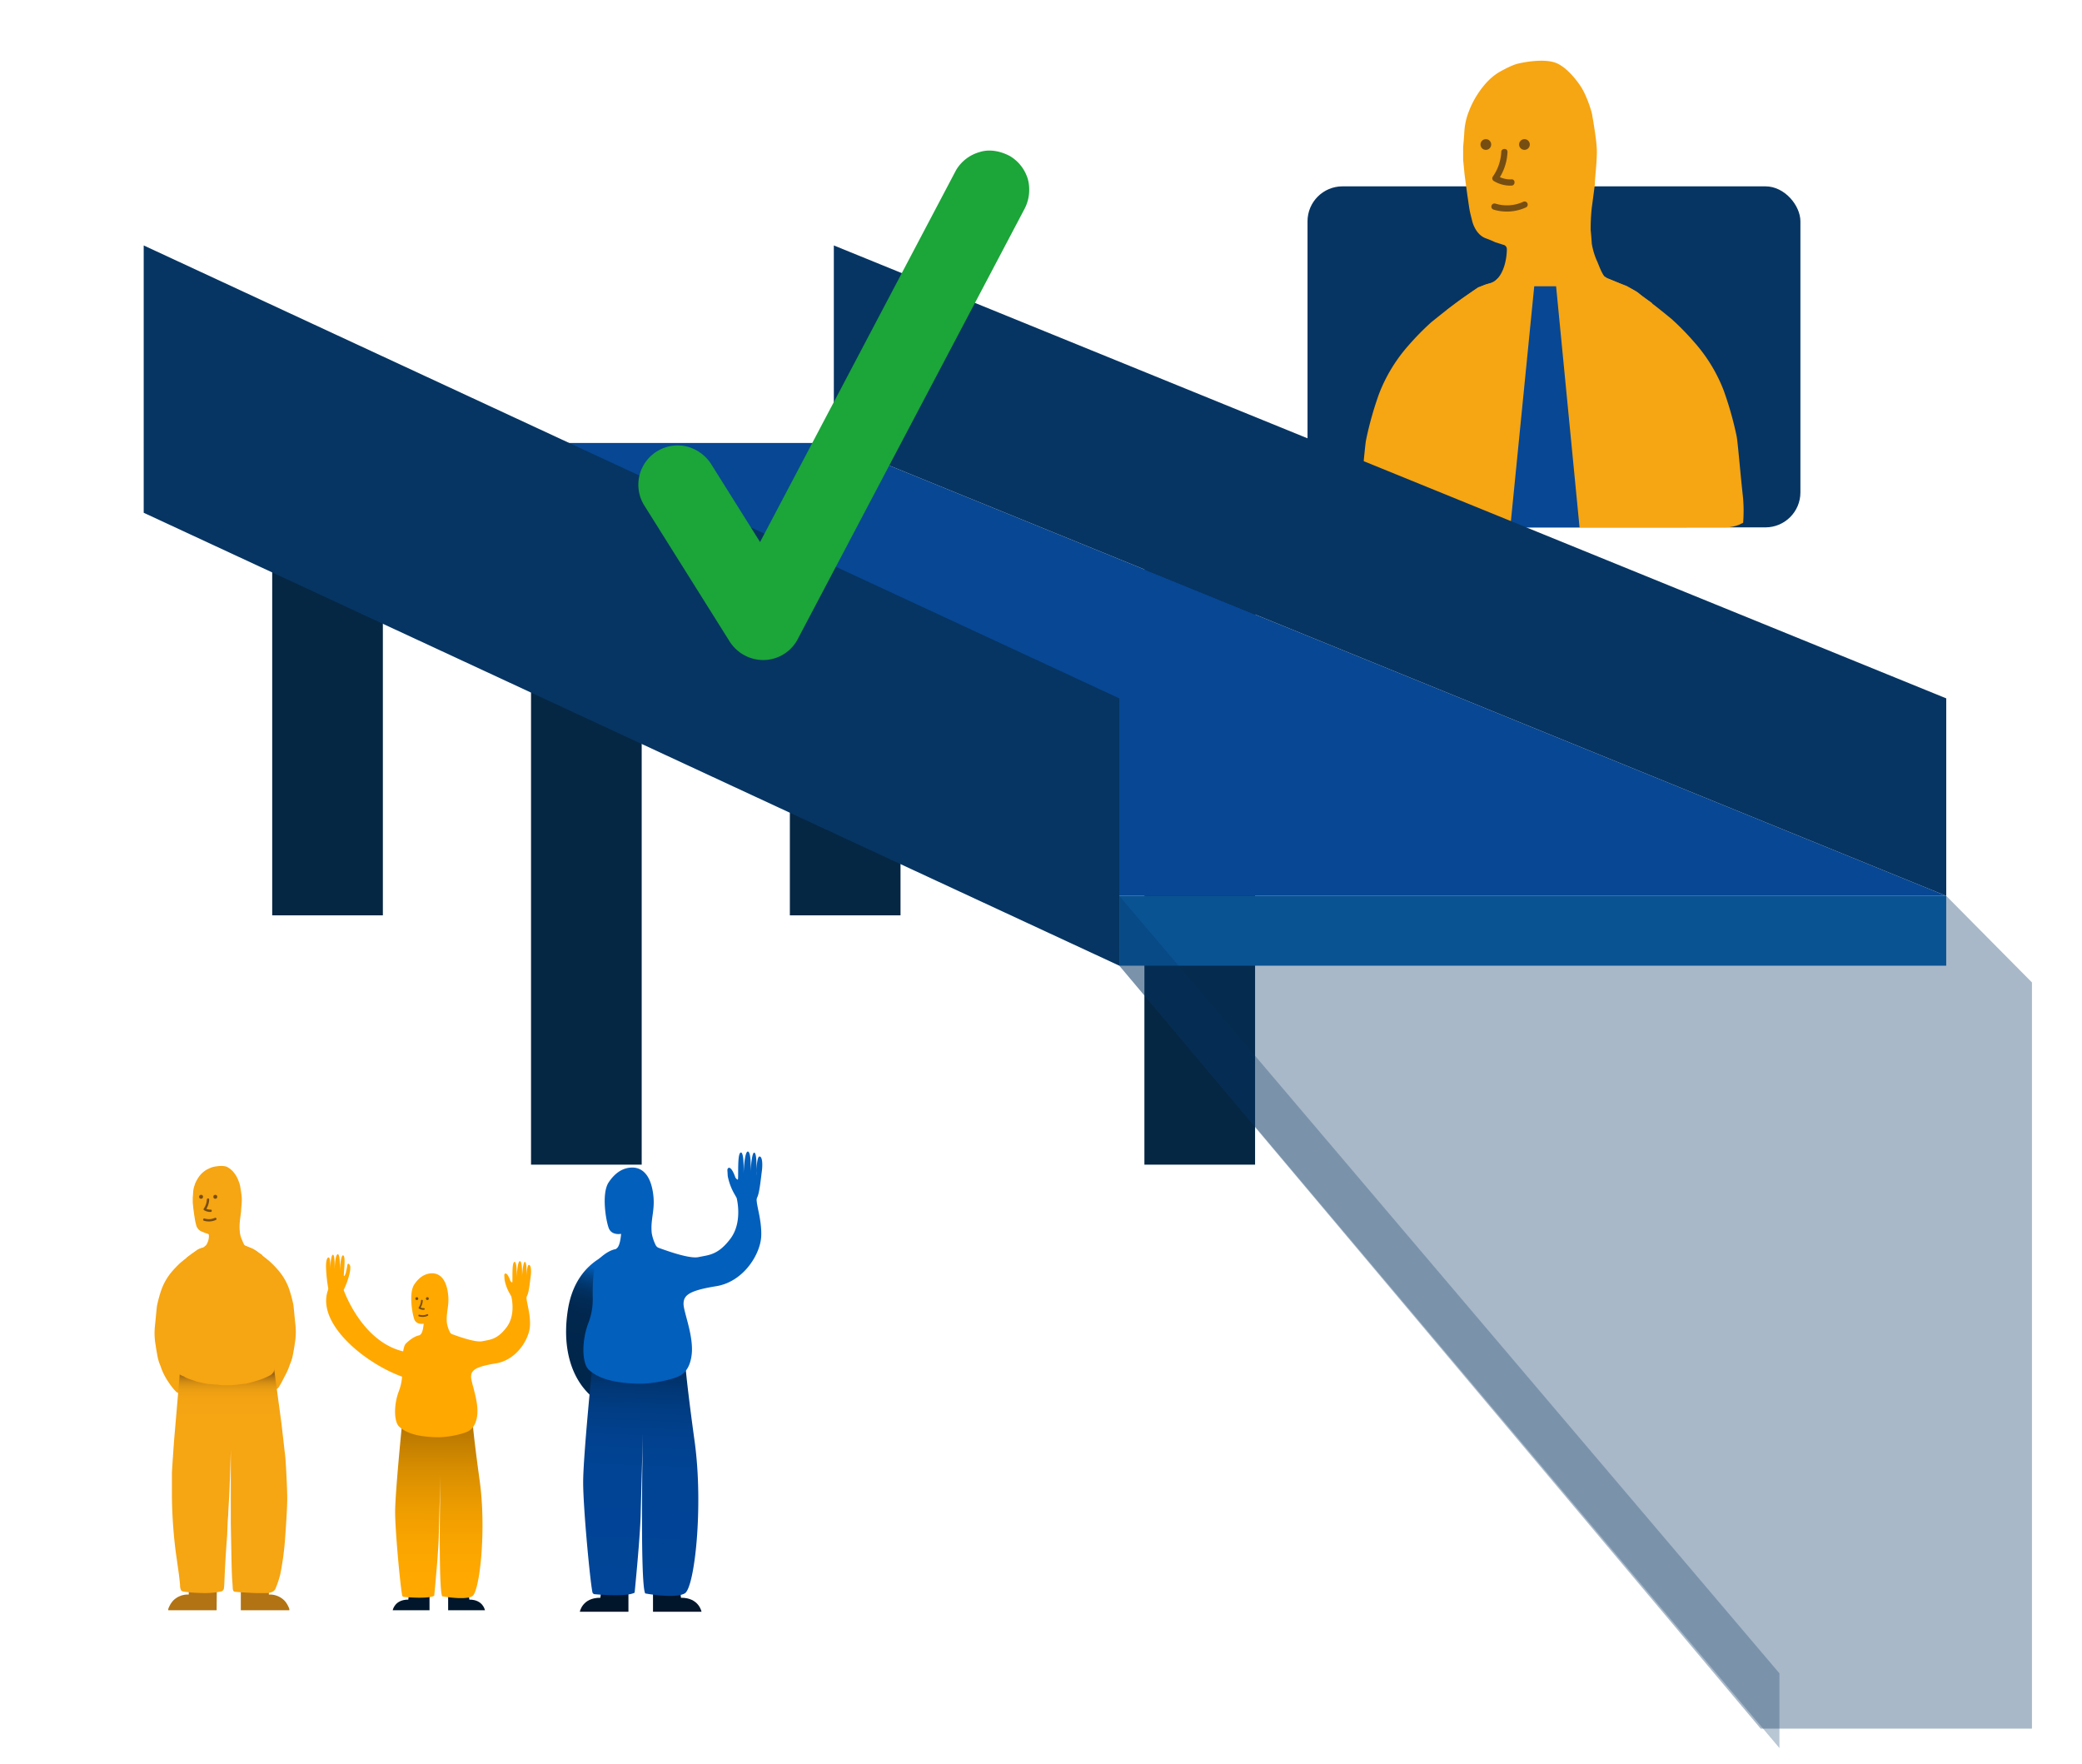
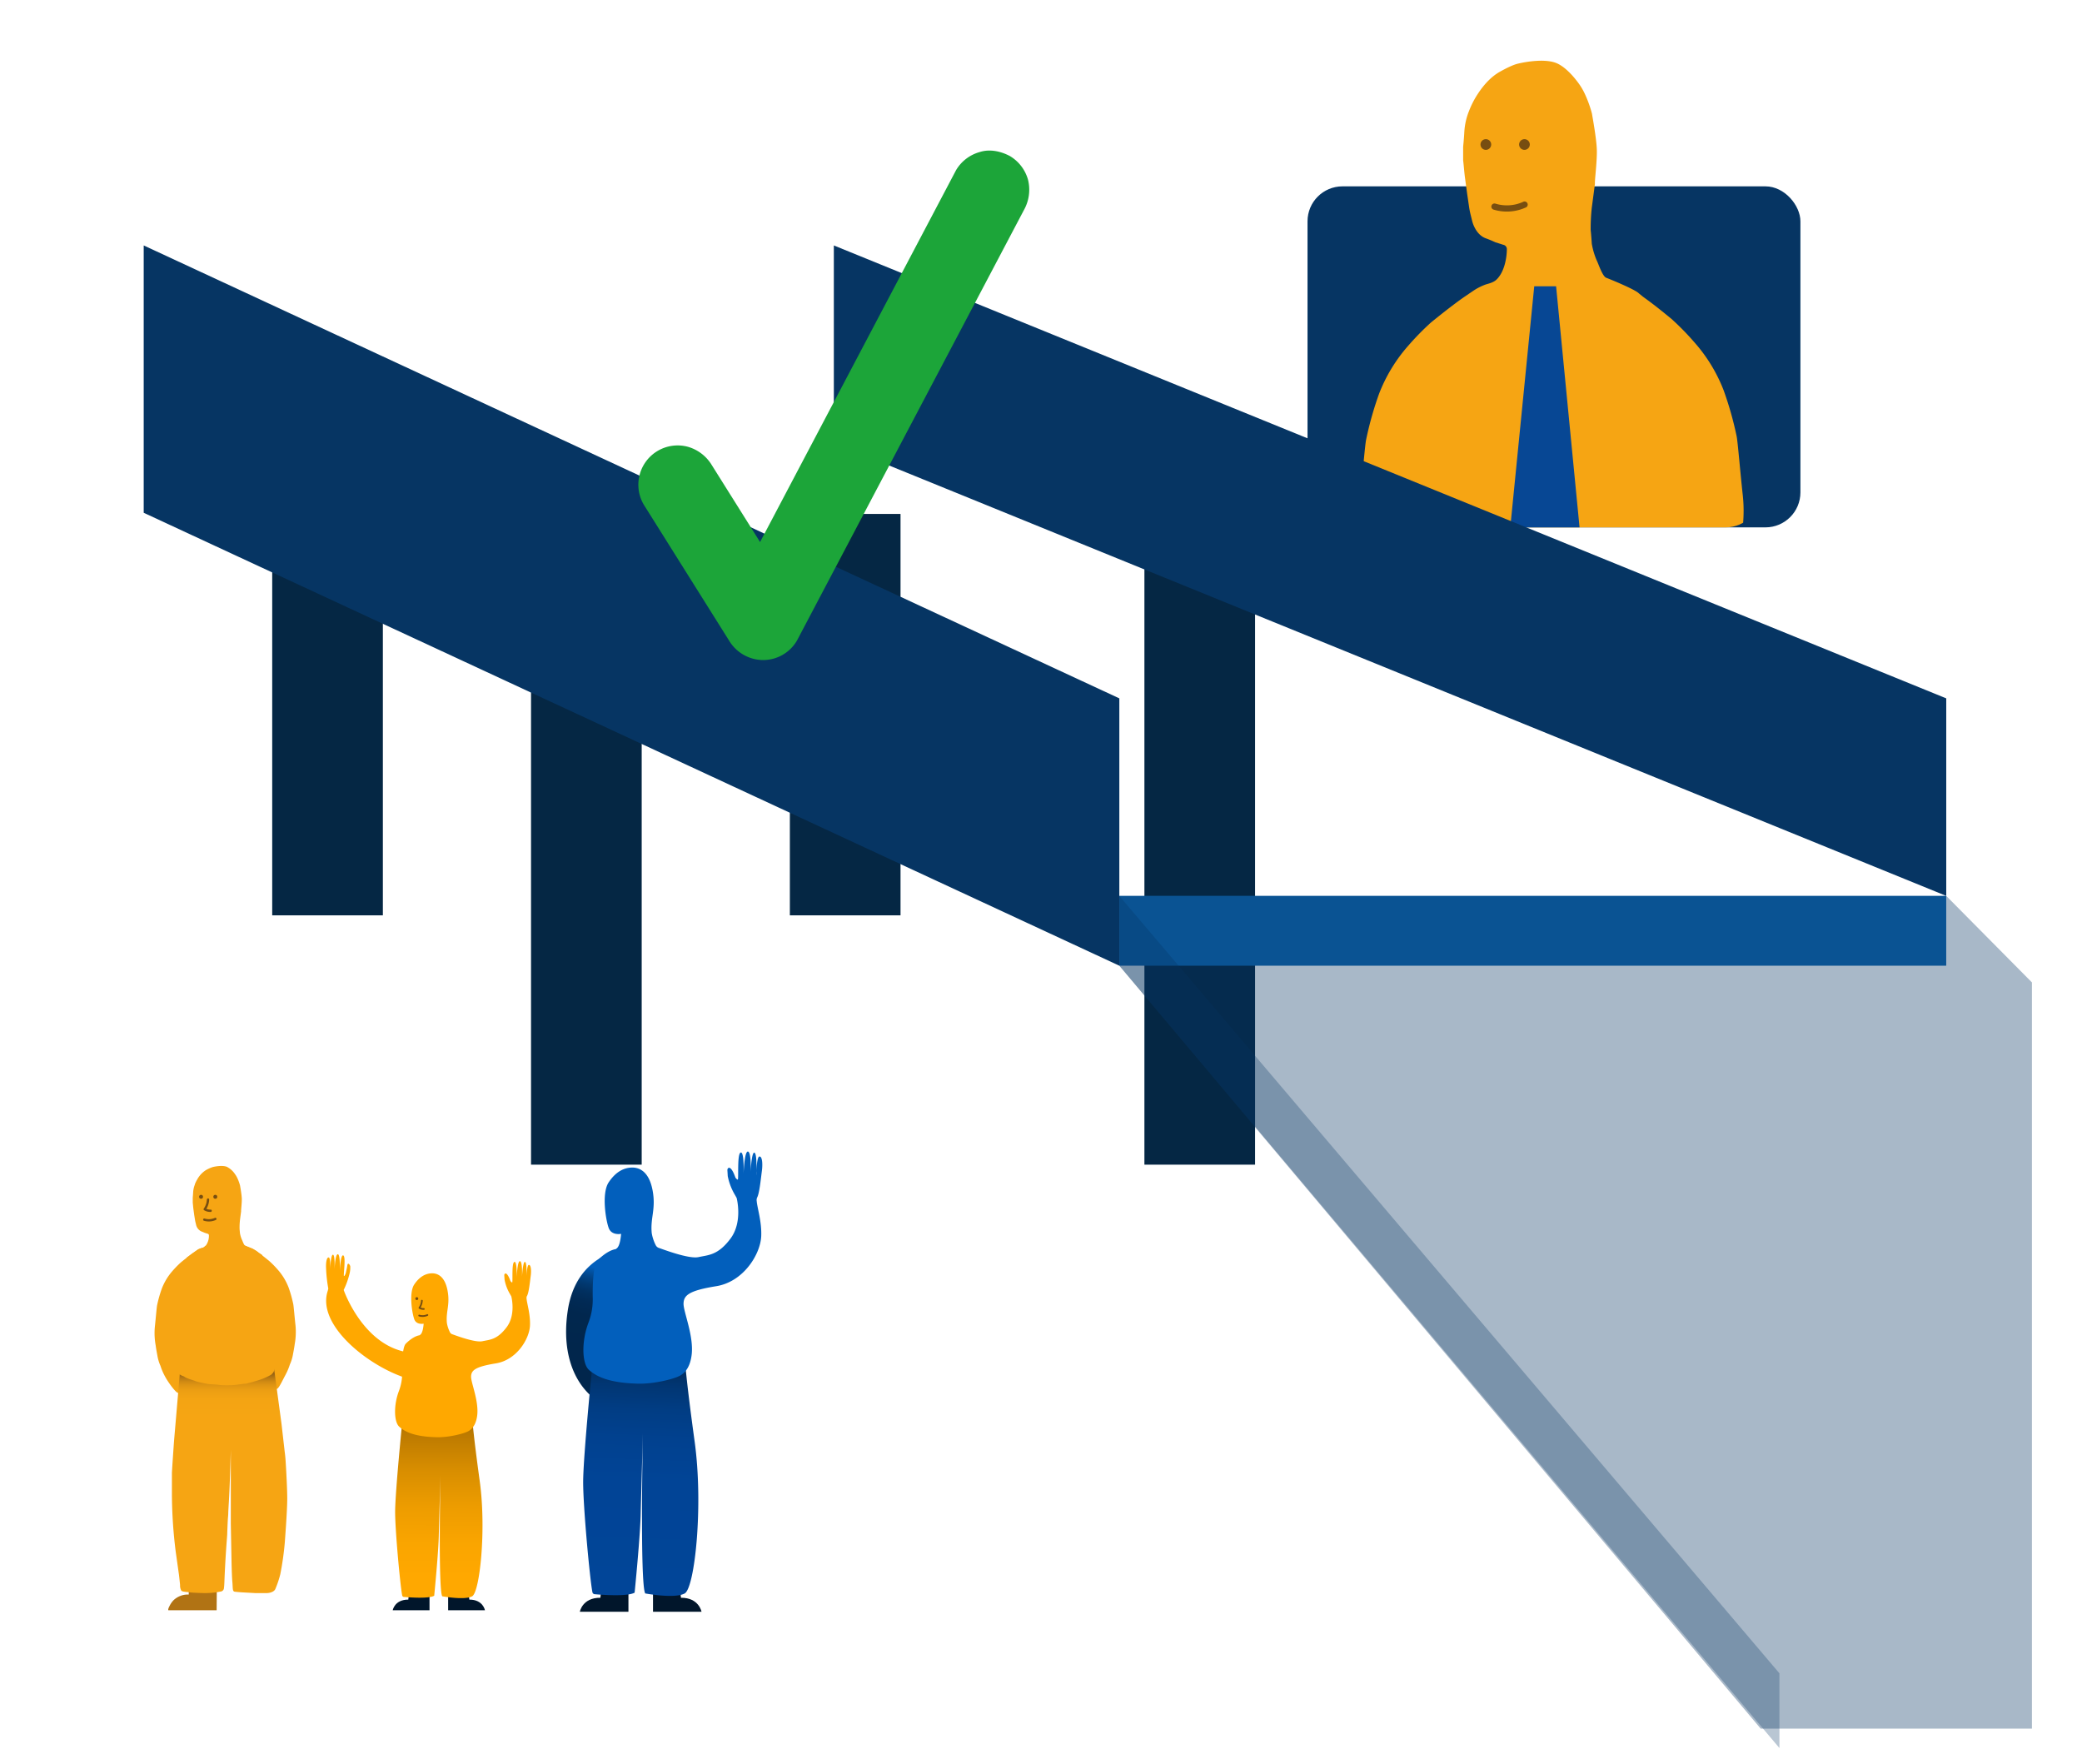
<svg xmlns="http://www.w3.org/2000/svg" id="Layer_1" data-name="Layer 1" viewBox="0 0 714.54 605.38">
  <defs>
    <style>      .cls-1 {        fill: none;      }      .cls-2 {        fill: #052744;      }      .cls-3 {        fill: #074794;      }      .cls-17, .cls-19, .cls-4 {        fill: #063563;      }      .cls-5 {        fill: #01162b;      }      .cls-6 {        fill: url(#linear-gradient);      }      .cls-7 {        fill: url(#linear-gradient-2);      }      .cls-8 {        fill: #ffa800;      }      .cls-9 {        fill: #025fbc;      }      .cls-10 {        fill: url(#linear-gradient-3);      }      .cls-11 {        fill: #f6a513;      }      .cls-12 {        fill: #b17314;      }      .cls-13 {        fill: url(#linear-gradient-4);      }      .cls-14 {        fill: #774e11;      }      .cls-15 {        clip-path: url(#clip-path);      }      .cls-16 {        fill: #0c64ad;      }      .cls-17 {        opacity: 0.35;      }      .cls-18 {        fill: #1ca539;      }      .cls-19 {        opacity: 0.28;      }    </style>
    <linearGradient id="linear-gradient" x1="222.11" y1="440.04" x2="214.13" y2="468.8" gradientUnits="userSpaceOnUse">
      <stop offset="0" stop-color="#025fbc" />
      <stop offset="0.05" stop-color="#0252a2" />
      <stop offset="0.12" stop-color="#024487" />
      <stop offset="0.2" stop-color="#013971" />
      <stop offset="0.29" stop-color="#013060" />
      <stop offset="0.4" stop-color="#012a55" />
      <stop offset="0.56" stop-color="#01274e" />
      <stop offset="1" stop-color="#01264c" />
    </linearGradient>
    <linearGradient id="linear-gradient-2" x1="218.6" y1="547.71" x2="221.69" y2="464.71" gradientUnits="userSpaceOnUse">
      <stop offset="0" stop-color="#014598" />
      <stop offset="0.48" stop-color="#014496" />
      <stop offset="0.65" stop-color="#01418f" />
      <stop offset="0.77" stop-color="#013d84" />
      <stop offset="0.87" stop-color="#013673" />
      <stop offset="0.95" stop-color="#012d5d" />
      <stop offset="1" stop-color="#01264c" />
    </linearGradient>
    <linearGradient id="linear-gradient-3" x1="150.77" y1="479.26" x2="150.52" y2="541.12" gradientUnits="userSpaceOnUse">
      <stop offset="0" stop-color="#996200" />
      <stop offset="0.18" stop-color="#b87700" />
      <stop offset="0.4" stop-color="#d78d00" />
      <stop offset="0.61" stop-color="#ed9c00" />
      <stop offset="0.82" stop-color="#faa500" />
      <stop offset="1" stop-color="#ffa800" />
    </linearGradient>
    <linearGradient id="linear-gradient-4" x1="78.78" y1="471.54" x2="78.78" y2="495.89" gradientUnits="userSpaceOnUse">
      <stop offset="0" stop-color="#986314" />
      <stop offset="0.01" stop-color="#a06914" />
      <stop offset="0.06" stop-color="#bb7b14" />
      <stop offset="0.11" stop-color="#d18b13" />
      <stop offset="0.17" stop-color="#e29713" />
      <stop offset="0.24" stop-color="#ed9f13" />
      <stop offset="0.35" stop-color="#f4a413" />
      <stop offset="0.64" stop-color="#f6a513" />
    </linearGradient>
    <clipPath id="clip-path">
      <rect class="cls-1" x="458.15" y="-24.2" width="146.12" height="205.18" rx="12" />
    </clipPath>
  </defs>
  <rect class="cls-2" x="93.42" y="176.37" width="37.98" height="137.75" />
  <rect class="cls-2" x="182.25" y="189.12" width="37.98" height="210.56" />
  <rect class="cls-2" x="392.76" y="189.12" width="37.98" height="210.56" />
  <rect class="cls-2" x="271.08" y="176.37" width="37.98" height="137.75" />
-   <polygon class="cls-3" points="384.15 307.45 667.95 307.45 286.17 152.02 49.32 152.02 384.15 307.45" />
  <rect class="cls-4" x="448.74" y="63.95" width="169.16" height="117.03" rx="12" />
  <path class="cls-5" d="M206.94,542.11h8.74v11H199s.85-4.85,7.05-4.8C206,548,206.94,542.11,206.94,542.11Z" />
  <path class="cls-5" d="M232.86,542.11h-8.75v11h16.65s-.85-4.85-7.06-4.8C233.75,548,232.86,542.11,232.86,542.11Z" />
  <path class="cls-6" d="M214.13,428.83s-16.16,1.38-19.22,20.58,5.26,33.74,21.86,35.61l1,.21a66.11,66.11,0,0,0,7.84,4.76c2.45,1.32,4.83,1.89,5,1s-5.62-3.29-5.62-3.29,6.9,3.09,7.51,2.15-6.45-3.82-6.45-3.82,6.77,3,7.55,1.94-6.59-4.14-6.59-4.14,7.15,3,7.2,1.61-8.56-3.89-8.34-4.23,1.58-.13,1.58-.13c2.51.56,2.68.6,3.49.84,1.44.42.85-.78.27-1.4s-3.25-1.16-3.25-1.16a35.39,35.39,0,0,0-7.76-.72s-19.78-8.08-13.82-26C206.41,452.6,223.9,432.48,214.13,428.83Z" />
  <path class="cls-7" d="M203.45,467s-3.31,32.67-3.31,41.68c0,8.64,2.32,33.44,3.18,37.73a.86.86,0,0,0,.76.68c2.43.21,11.2.88,13.72-.53,0,0,2-19.84,2.1-27.78,0,0,.61-22.36.73-26.95,0,0-1.06,52,.82,55,0,0,10.12,1.89,13.54,0s6.47-29.89,3.41-52.13S235,465.9,235,465.9,219.33,462.72,203.45,467Z" />
  <path class="cls-8" d="M419.61,367c-.05.85-.06,1.46-.06,1.46S419.58,367.85,419.61,367Z" />
  <path class="cls-8" d="M417.64,367.21c0,.52,0,.84,0,.84S417.62,367.73,417.64,367.21Z" />
  <path class="cls-9" d="M261.47,401.89c.37-2.76.06-5.19-.88-5-.65.11-.92,3.11-1,5,0,.86-.06,1.45-.06,1.45s0-.61.06-1.45c.07-2.21.08-6.16-.71-6.33s-1.17,4.58-1.26,6.55c0,.51,0,.84,0,.84s0-.33,0-.84c.06-1.94.09-6.63-.89-6.92-1.25-.36-1.54,7.63-1.54,7.63s.29-7.75-1-7.29-.61,9.38-1,9.29-.79-.7-.79-.7c-1.66-4.74-2.82-3.34-2.76-2.52s.12,2,.12,2a20.08,20.08,0,0,0,2.53,6.55c.29.53.49.87.51.91s2.21,8.25-2.1,14-7.57,5.6-10.95,6.34-12.31-2.71-13.79-3.21a1.88,1.88,0,0,1-.89-.83,14.67,14.67,0,0,1-1.39-4.15c-.55-5.36,1.54-8.31.25-14.9s-4.8-7.75-7.27-7.63-5.23,1.29-7.75,5.05-1,13,0,15.69,4.25,2,4.25,2c-.32,4-1.21,4.79-1.58,5.05-.13.08-.2.11-.17.18-3.27.5-6.44,4-6.44,4-1.3,1.61-1.64,7.86-1.54,12.7a22.32,22.32,0,0,1-1.44,8.49c-2.5,6.52-2.25,14.11.12,16.25,2.79,2.52,7.43,4.54,17,4.75,5.49.12,12.45-1.66,14.36-2.8,2.18-1.28,3.38-3.53,3.85-6.7,1-6.53-2.81-15.19-2.73-18s1.8-4.43,11.21-5.95,15.18-11,15.45-17.15c.22-4.95-1.37-9.73-1.55-12.07a2.22,2.22,0,0,1,.15-1.22C260.62,409.6,261.11,404.66,261.47,401.89Z" />
  <path class="cls-5" d="M140.77,544.28h6.64v8.31H134.78s.64-3.67,5.35-3.64C140.09,548.77,140.77,544.28,140.77,544.28Z" />
  <path class="cls-5" d="M160.44,544.28H153.8v8.31h12.63s-.64-3.67-5.35-3.64C161.11,548.77,160.44,544.28,160.44,544.28Z" />
  <path class="cls-8" d="M160.53,466.53s-6.13,10.72-20.31,6.63c-13-3.74-31.77-18.19-27.73-30.2l.18-.76a49.66,49.66,0,0,1-.76-6.91c-.12-2.11.24-3.93.94-3.76s.47,4.91.47,4.91.08-5.73.92-5.85.57,5.66.57,5.66.12-5.61,1.08-5.82.74,5.86.74,5.86.21-5.88,1.19-5.46-.06,7.13.24,7.08.6-1,.6-1c.42-1.9.44-2,.54-2.66.17-1.13.8-.34,1,.25a7.91,7.91,0,0,1-.25,2.61,26.88,26.88,0,0,1-2,5.57s7,20.34,23.7,21.59C141.71,464.23,161.15,458.64,160.53,466.53Z" />
  <path class="cls-10" d="M138.12,487.27s-2.51,24.79-2.51,31.62c0,6.55,1.77,25.36,2.42,28.62a.64.64,0,0,0,.57.51c1.85.17,8.5.67,10.42-.4,0,0,1.49-15,1.58-21.07,0,0,.47-17,.56-20.44,0,0-.81,39.46.62,41.69,0,0,7.68,1.43,10.27,0s4.91-22.68,2.59-39.55-2.59-21.78-2.59-21.78A58.94,58.94,0,0,0,138.12,487.27Z" />
  <path class="cls-8" d="M179.2,438c0,.38,0,.63,0,.63S179.19,438.41,179.2,438Z" />
  <path class="cls-8" d="M182.14,437.91c.28-2.09.05-3.93-.67-3.82-.49.08-.69,2.36-.77,3.77,0,.65,0,1.1,0,1.1s0-.46,0-1.1c.05-1.67.06-4.67-.54-4.8s-.89,3.47-1,5c0,.38,0,.63,0,.63s0-.25,0-.63c.05-1.48.07-5-.67-5.25-.95-.28-1.17,5.79-1.17,5.79s.22-5.88-.79-5.54-.46,7.12-.76,7.05-.6-.53-.6-.53c-1.27-3.59-2.14-2.53-2.1-1.91s.1,1.5.1,1.5a15.06,15.06,0,0,0,1.91,5c.22.4.38.66.39.69s1.68,6.26-1.59,10.6-5.74,4.25-8.31,4.81-9.34-2.05-10.46-2.43a1.44,1.44,0,0,1-.68-.63,11.43,11.43,0,0,1-1.05-3.15c-.42-4.06,1.17-6.3.19-11.3s-3.64-5.88-5.51-5.79-4,1-5.89,3.83-.74,9.85,0,11.91,3.23,1.54,3.23,1.54c-.24,3-.92,3.63-1.2,3.82-.1.07-.15.09-.13.14-2.48.38-4.89,3-4.89,3-1,1.22-1.24,6-1.16,9.64a17,17,0,0,1-1.09,6.44c-1.9,4.94-1.71,10.71.09,12.32,2.11,1.92,5.64,3.45,12.91,3.61,4.17.09,9.44-1.26,10.89-2.12,1.65-1,2.56-2.68,2.92-5.09.74-5-2.13-11.52-2.07-13.62s1.36-3.36,8.5-4.51,11.52-8.36,11.72-13c.17-3.76-1-7.39-1.17-9.16a1.65,1.65,0,0,1,.11-.93C181.5,443.76,181.86,440,182.14,437.91Z" />
  <path class="cls-11" d="M61.11,478c-.74,0-3.39-3.59-4.46-5.61a20,20,0,0,1-1.58-3.68A14.11,14.11,0,0,1,54,465.11c-.15-.77-.45-2.4-.58-3.47a23.09,23.09,0,0,1-.28-6.26c.32-2.94.63-6.74.77-7.4a42,42,0,0,1,1.64-5.8,20.05,20.05,0,0,1,3.69-6.07,35.31,35.31,0,0,1,2.88-2.93c1.82-1.48,3.26-2.57,4.21-3.23l1.18-.79a7,7,0,0,1,1.44-.75,3.66,3.66,0,0,0,1.45-.65,5.7,5.7,0,0,0,1.3-3.84.55.55,0,0,0-.47-.54l-1-.32s-.24-.13-1.22-.51a3.28,3.28,0,0,1-1.7-2.2l-.2-.82c-.08-.32-.15-.66-.2-1L66.66,417l-.27-2c-.1-.75-.15-1.5-.24-2.32V411s.09-.9.14-1.86a8.38,8.38,0,0,1,.58-2.61l0-.1a10.61,10.61,0,0,1,.81-1.66,8.8,8.8,0,0,1,2.87-3.14,12,12,0,0,1,2.47-1.13s3-.78,4.82-.09a7.42,7.42,0,0,1,2.78,2.47,8.45,8.45,0,0,1,.87,1.48,15.36,15.36,0,0,1,.89,2.46c.1.61.53,3,.6,4.39s-.28,4.07-.23,4.47c0,0-.33,2.52-.39,3a23.16,23.16,0,0,0-.14,2.84c0,.42.11,1.32.14,1.72a9.57,9.57,0,0,0,.63,2.11c.18.3.71,2,1.2,2.19a23,23,0,0,1,4.12,2l.51.42c1.06.76,1.81,1.33,3.62,2.82a32.41,32.41,0,0,1,2.88,2.93,20,20,0,0,1,3.7,6.06,42.54,42.54,0,0,1,1.63,5.8c.15.67.45,4.47.78,7.41a23.54,23.54,0,0,1-.28,6.26c-.13,1.06-.44,2.7-.59,3.47a14.17,14.17,0,0,1-1.08,3.56,20.71,20.71,0,0,1-1.58,3.69c-1.07,2-2.29,4.74-3,4.71" />
  <path class="cls-12" d="M74.4,546h0l-.05,6.59H57.78s-.23-.26.37-1.38a7.65,7.65,0,0,1,1.35-2,7.08,7.08,0,0,1,5.28-2V546Z" />
-   <path class="cls-12" d="M82.65,546h0l0,6.59H99.27s.23-.26-.37-1.38a7.42,7.42,0,0,0-1.35-2,7.08,7.08,0,0,0-5.28-2V546Z" />
  <path class="cls-13" d="M61.79,470.41l-2.07,24.21S59,504.9,59,505.46c0,1.15,0,7.08,0,7.44a162.81,162.81,0,0,0,1.32,19.7c.06.4,1.09,7.76,1.1,7.8.09.73.37,3.34.38,3.53a3.61,3.61,0,0,0,.43,1.94c.34.44,2.48.5,2.48.5s.24.19,4.4.31a27.8,27.8,0,0,0,6.81-.54,1.26,1.26,0,0,0,.92-1c.16-1.11.17-2.34.26-4.45.39-8.4.78-12.47.88-14.11,0-.62.18-4.89.24-5.51.22-2.5,0-.44.28-4.91.44-7,.71-18.6.71-18.6v25.4l.26,13.42s.1,4.63.28,6.56,0,3.06.68,3.26c.25.08,2.56.25,2.56.25l4.71.26h3.84s2.18,0,2.92-1.31a34.41,34.41,0,0,0,1.74-5.18A98.51,98.51,0,0,0,97.77,529c0-.19.81-10.35.81-14.76,0-3.37-.37-10-.57-13.09-.07-1-.18-2.06-.32-3.09l-1.09-9.55L94.06,469.7a4.81,4.81,0,0,1-1,1.21,32.48,32.48,0,0,1-8,3,52.38,52.38,0,0,1-7.34.61A42.37,42.37,0,0,1,71,474a27.6,27.6,0,0,1-7-2.05A10.7,10.7,0,0,1,61.79,470.41Z" />
  <path class="cls-11" d="M61.83,471.77a3.87,3.87,0,0,1-2.21-2.72,14.85,14.85,0,0,1-.83-5.58c0-1.92.08-2.66.08-2.66a21.53,21.53,0,0,1,1.23-5.71c.16-.51.48-1.26.92-2.3a15.34,15.34,0,0,0,.89-6.19v-5a24,24,0,0,1,.37-3.9c.11-.61,1.83-6.17,1.83-6.17l2.51-1.84,1.41-1,1-.38c.34-.14.79-.11,1-.39l.51-.46,1.8.61c.55.05,1,.13,1.77.24l1.22.05h2.76l2.91-.29c.07,0,3-.75,3-.75l.27.22s.19.06.6.23l1.83.71s1.22.69,1.56,1S90,430.69,90,430.69s.94,5.07,1.43,8.07a24,24,0,0,1,.37,3.9v5a15.45,15.45,0,0,0,.9,6.19c.44,1,.76,1.79.91,2.29a21.16,21.16,0,0,1,1.23,5.71s.08.75.08,2.67A18.68,18.68,0,0,1,94,470.6a3.54,3.54,0,0,1-1,1.21,21.55,21.55,0,0,1-3.55,1.6,52.37,52.37,0,0,1-5.26,1.48c-.3-.08-3.1.36-3.74.41a37.17,37.17,0,0,1-5.06,0c-.59-.18-3.46-.25-4-.36a35.49,35.49,0,0,1-4.22-.93c-.37-.24-3.4-1-4-1.64l-.76-.28Z" />
  <circle class="cls-14" cx="73.89" cy="410.71" r="0.68" />
  <circle class="cls-14" cx="69.01" cy="410.71" r="0.68" />
  <path class="cls-14" d="M70,418.93a5.78,5.78,0,0,0,4.11-.29.39.39,0,0,0-.4-.68,5,5,0,0,1-3.5.21.39.39,0,0,0-.21.76Z" />
  <path class="cls-14" d="M71,411.65a5.87,5.87,0,0,1-1.08,3.13.4.4,0,0,0,.14.54,4,4,0,0,0,2.24.58c.5,0,.51-.81,0-.79a3.31,3.31,0,0,1-1.84-.47l.15.54a6.68,6.68,0,0,0,1.18-3.53c0-.51-.77-.51-.79,0Z" />
-   <circle class="cls-14" cx="146.67" cy="445.65" r="0.5" />
  <circle class="cls-14" cx="143.05" cy="445.65" r="0.5" />
  <path class="cls-14" d="M143.78,451.75a4.28,4.28,0,0,0,3.05-.22.29.29,0,1,0-.3-.5,3.67,3.67,0,0,1-2.59.15c-.36-.11-.52.46-.16.57Z" />
  <path class="cls-14" d="M144.5,446.35a4.44,4.44,0,0,1-.8,2.32.29.29,0,0,0,.1.4,3,3,0,0,0,1.66.43c.37,0,.38-.6,0-.59a2.33,2.33,0,0,1-1.36-.35l.1.4a4.89,4.89,0,0,0,.88-2.61c0-.38-.57-.38-.58,0Z" />
  <g class="cls-15">
    <path class="cls-11" d="M488.47,232.38c-2,.08-9.22-9.76-12.13-15.24-1.09-2.07-1.47-2.38-4.29-10a37.28,37.28,0,0,1-2.95-9.69c-.41-2.09-1.24-6.53-1.6-9.43-.46-3.7-1.6-9.43-.76-17,.89-8,1.72-18.31,2.11-20.13a116.71,116.71,0,0,1,4.44-15.75,54.75,54.75,0,0,1,10-16.48,93.54,93.54,0,0,1,7.83-8c4.93-4,8.85-7,11.44-8.78l3.19-2.17a19.92,19.92,0,0,1,3.92-2c.85-.33,2.74-.61,3.94-1.77,2.76-2.67,3.53-7.57,3.54-10.43A1.5,1.5,0,0,0,515.91,84l-2.74-.87a34.57,34.57,0,0,0-3.31-1.37c-3.64-1.38-4.63-6-4.63-6l-.55-2.23a27.17,27.17,0,0,1-.52-2.69l-.62-4.25-.72-5.3c-.28-2-.41-4.07-.67-6.3V50.35s.26-2.43.4-5a22.67,22.67,0,0,1,1.56-7.12l.1-.26a31.44,31.44,0,0,1,2.2-4.52c3.35-5.57,6.47-7.67,7.81-8.52,0,0,4.26-2.52,6.71-3.08,0,0,8.3-2.1,13.1-.25,3,1.18,5.88,4.47,7.55,6.72a21.78,21.78,0,0,1,2.38,4,40.62,40.62,0,0,1,2.4,6.68c.27,1.67,1.44,8,1.65,11.92s-.76,11.07-.63,12.17c0,0-.89,6.84-1.08,8.17a66.18,66.18,0,0,0-.38,7.71c.13,1.13.32,3.6.38,4.67A25.44,25.44,0,0,0,548,89.39c.47.82,1.92,5.43,3.25,5.93s9.9,4,11.2,5.35l1.38,1.13c2.87,2.07,4.92,3.62,9.84,7.66a90.63,90.63,0,0,1,7.83,8,54.47,54.47,0,0,1,10.05,16.48A116.71,116.71,0,0,1,596,149.65c.39,1.82,1.22,12.14,2.1,20.13.85,7.58-.29,13.31-.75,17-.37,2.9-1.2,7.34-1.6,9.43a38.2,38.2,0,0,1-2.95,9.69c-2.82,7.64-3.2,8-4.3,10-2.91,5.48-6.22,12.88-8.24,12.79" />
-     <path class="cls-11" d="M490.42,215.53c-.65-.42-4-1.3-6-7.4A40.68,40.68,0,0,1,482.15,193c0-5.22.23-7.24.23-7.24.09-2.23.47-6.47,3.33-15.52.44-1.37,1.31-3.41,2.5-6.24,3.15-7.48,2.43-16.81,2.43-16.81V133.68a63.8,63.8,0,0,1,1-10.61c.29-1.66,5-16.77,5-16.77l6.82-5,3.84-2.7,2.79-1c.92-.37,2.15-.28,2.78-1l1.39-1.25,4.91,1.64c1.49.15,2.85.36,4.8.68l3.32.12h7.5s7.72-.78,7.91-.78,8.23-2,8.23-2l.74.58s.5.17,1.63.63,5,1.92,5,1.92,3.32,1.88,4.24,2.63,4.42,3.23,4.42,3.23,2.55,13.78,3.89,21.91a66.15,66.15,0,0,1,1,10.61V149.9s-.72,9.33,2.43,16.81c1.19,2.83,2.06,4.88,2.49,6.24,2.86,9.05,3.25,13.29,3.34,15.52,0,0,.2,2,.22,7.24a51,51,0,0,1-2.57,16.63,9.31,9.31,0,0,1-2.7,3.28c-1.89,1.45-8.65,4-9.66,4.36s-13.49,4.24-14.3,4-8.42,1-10.16,1.11-12.17.53-13.75,0-9.41-.7-10.9-1-10.46-1.89-11.47-2.53-9.22-2.67-10.86-4.47l-2.07-.75Z" />
    <polygon class="cls-3" points="526.55 98.25 534.05 98.25 543.1 191.26 530.34 207.05 517.33 191.01 526.55 98.25" />
    <circle class="cls-14" cx="523.19" cy="49.59" r="1.84" />
    <circle class="cls-14" cx="509.94" cy="49.59" r="1.84" />
    <path class="cls-14" d="M512.62,71.94a15.71,15.71,0,0,0,11.16-.8,1.07,1.07,0,0,0,.38-1.47,1.09,1.09,0,0,0-1.47-.38,13.47,13.47,0,0,1-9.5.58,1.07,1.07,0,0,0-.57,2.07Z" />
-     <path class="cls-14" d="M515.23,52.15a16,16,0,0,1-2.93,8.51,1.08,1.08,0,0,0,.39,1.47,11,11,0,0,0,6.07,1.57c1.37-.06,1.38-2.21,0-2.15a8.83,8.83,0,0,1-5-1.28l.39,1.47a18.1,18.1,0,0,0,3.22-9.59c.06-1.38-2.09-1.38-2.15,0Z" />
  </g>
  <polygon class="cls-4" points="49.32 84.23 49.32 108.18 49.32 152.02 49.32 175.97 384.15 331.4 384.15 307.45 384.15 263.61 384.15 239.66 49.32 84.23" />
  <polygon class="cls-4" points="667.95 307.45 286.17 152.02 286.17 84.23 667.95 239.66 667.95 307.45" />
  <rect class="cls-16" x="384.15" y="307.45" width="283.79" height="23.95" />
  <polygon class="cls-17" points="667.95 307.45 384.15 307.45 384.15 331.4 604.27 593.23 697.36 593.23 697.36 337.14 667.95 307.45" />
  <path class="cls-18" d="M220.94,173.18l29.27,46.64a13.72,13.72,0,0,0,11.65,6.69,13.43,13.43,0,0,0,11.66-6.69L304,162l30.35-57.56,17.09-32.42a14.22,14.22,0,0,0,1.36-10.4,13.77,13.77,0,0,0-6.21-8.07c-3.13-1.66-6.92-2.49-10.4-1.36a13.69,13.69,0,0,0-8.07,6.2l-30.46,57.79L267.3,173.78,250.21,206.2h23.31l-29.27-46.65a14.15,14.15,0,0,0-8.07-6.2,13.49,13.49,0,0,0-15.24,19.83Z" />
  <polygon class="cls-19" points="384.15 307.45 384.15 331.4 610.7 599.88 610.7 574.24 384.15 307.45" />
</svg>